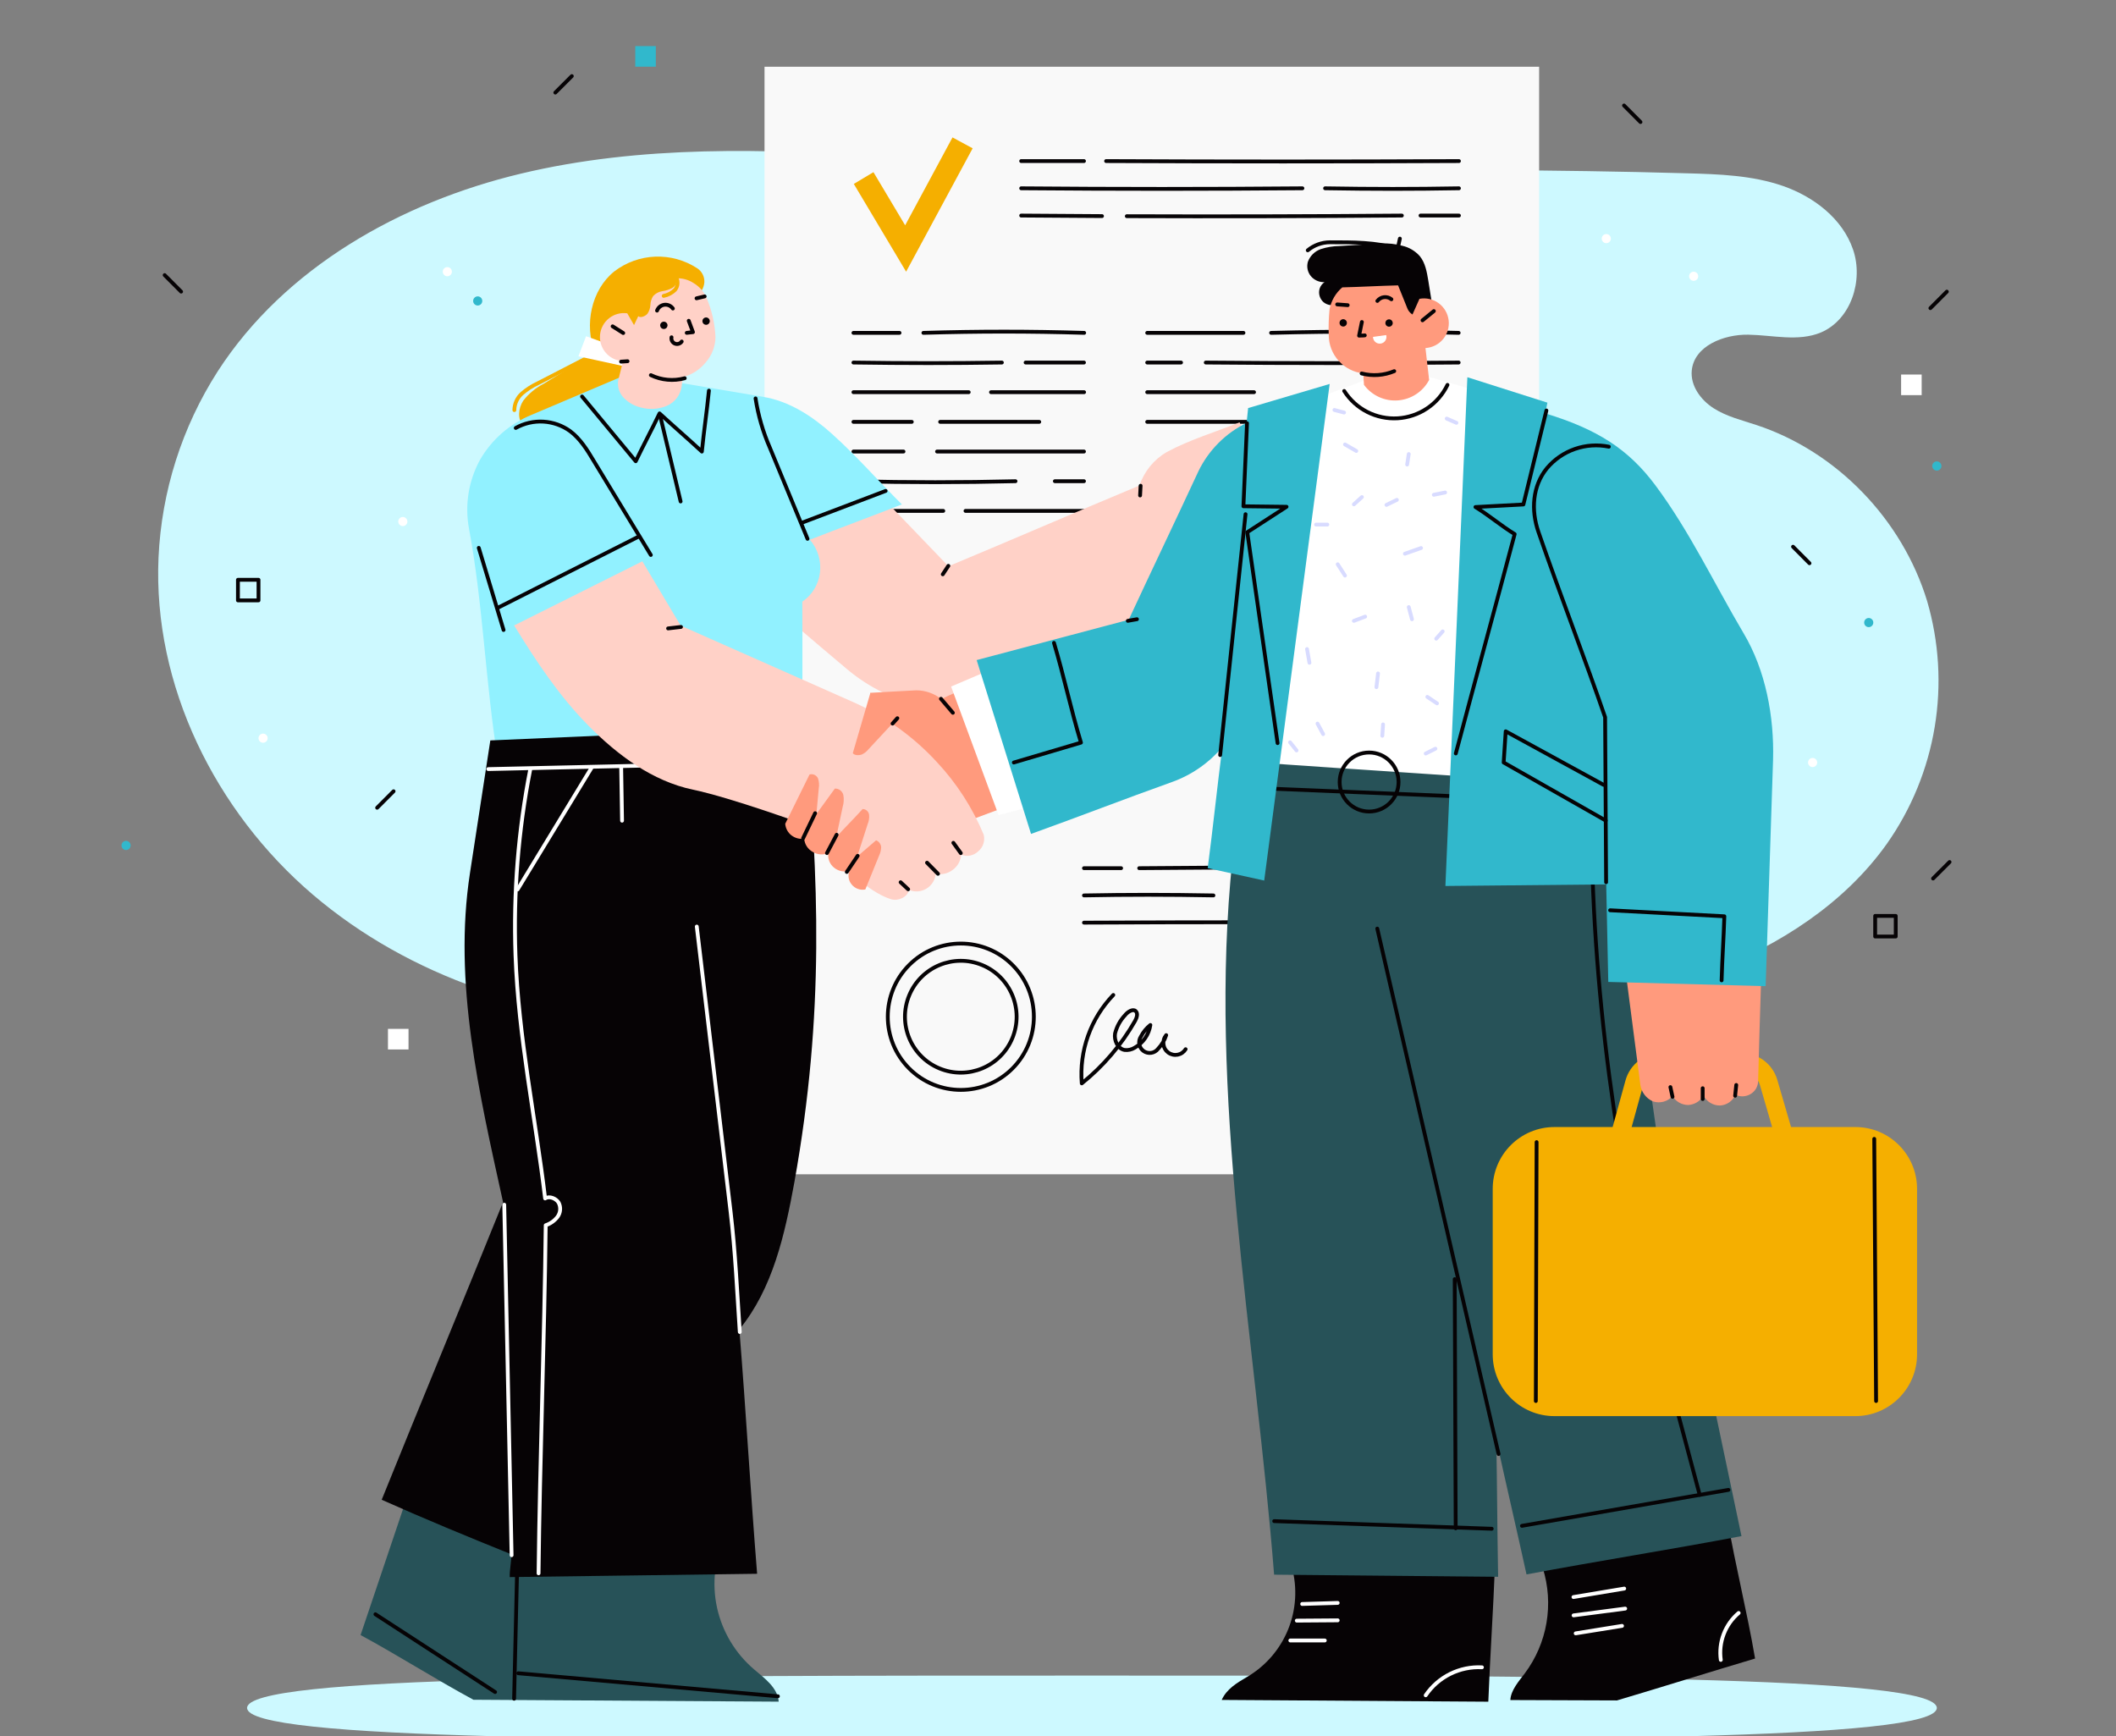
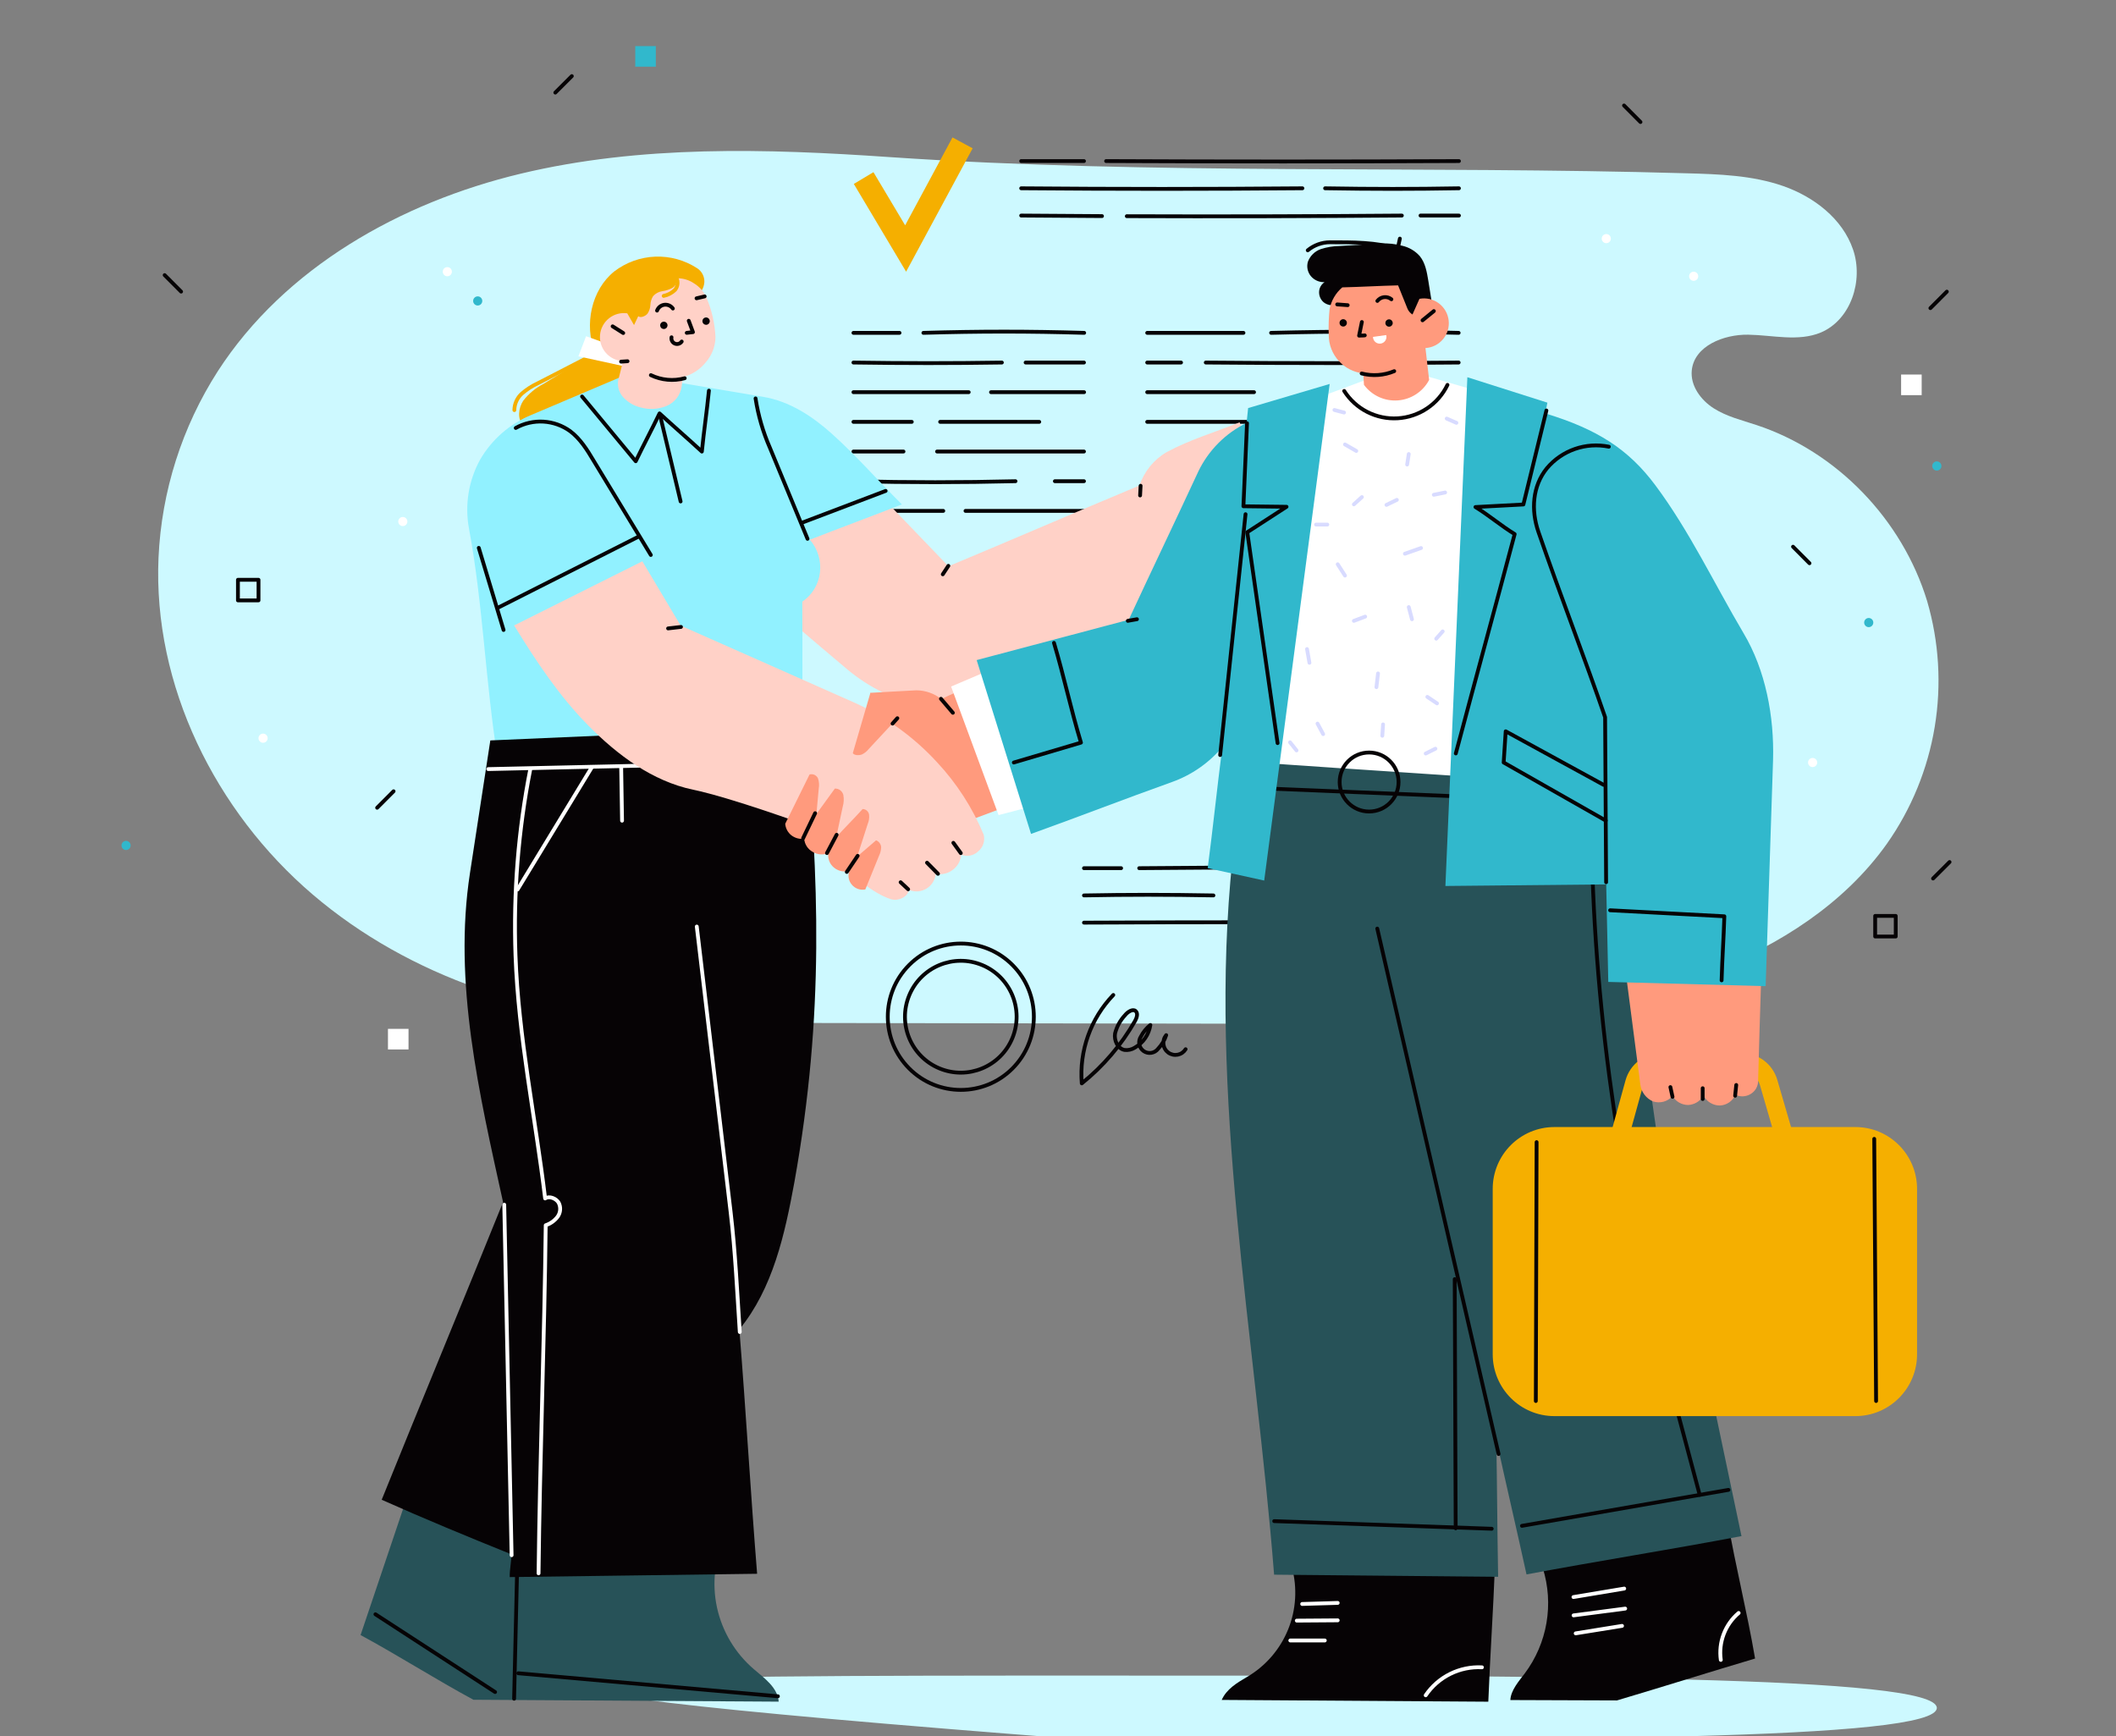
<svg xmlns="http://www.w3.org/2000/svg" width="234" height="192" viewBox="0 0 234 192" fill="none">
  <rect x="0" y="0" width="234" height="192" fill="#808080" stroke="none" />
  <g clip-path="url(#clip0_97_515)">
-     <path d="M214.185 188.87C214.185 192.447 172.359 192.447 120.757 192.447C69.155 192.447 27.324 192.447 27.324 188.87C27.324 185.292 69.155 185.292 120.757 185.292C172.359 185.292 214.185 185.292 214.185 188.87Z" fill="#CDF9FF" />
+     <path d="M214.185 188.87C214.185 192.447 172.359 192.447 120.757 192.447C27.324 185.292 69.155 185.292 120.757 185.292C172.359 185.292 214.185 185.292 214.185 188.87Z" fill="#CDF9FF" />
    <path d="M213.109 66.454C210.367 57.471 203.146 49.942 194.241 47.002C192.626 46.468 190.942 46.064 189.51 45.15C188.078 44.236 186.917 42.651 187.086 40.959C187.357 38.258 190.614 36.969 193.319 37.011C196.024 37.053 198.855 37.808 201.354 36.772C204.686 35.365 206.094 31.024 204.924 27.601C203.755 24.179 200.586 21.755 197.18 20.569C193.773 19.383 190.099 19.261 186.491 19.162C157.295 18.314 127.528 19.359 98.365 17.371C84.738 16.433 70.877 16.026 57.592 19.204C44.306 22.383 31.494 29.58 24.081 41.057C20.123 47.225 17.863 54.333 17.53 61.658C16.898 75.789 23.828 89.742 34.578 98.917C45.327 108.093 59.529 112.697 73.648 113.1L165.447 113.25C173.477 111.843 181.564 110.437 189.164 107.483C196.763 104.529 203.942 99.953 208.668 93.3C211.377 89.449 213.183 85.034 213.952 80.386C214.721 75.738 214.433 70.976 213.109 66.454Z" fill="#CDF9FF" />
-     <path d="M170.206 7.38H84.546V129.856H170.206V7.38Z" fill="#F9F9F9" />
    <path d="M157.614 102.03C144.787 101.969 132.554 101.969 119.873 102.03" stroke="#060305" stroke-width="0.422" stroke-linecap="round" stroke-linejoin="round" />
    <path d="M166.697 102.03H159.982" stroke="#060305" stroke-width="0.422" stroke-linecap="round" stroke-linejoin="round" />
    <path d="M134.188 99.02C129.129 98.927 124.721 98.927 119.873 99.02" stroke="#060305" stroke-width="0.422" stroke-linecap="round" stroke-linejoin="round" />
    <path d="M166.697 99.02C156.533 98.927 146.748 98.927 136.616 99.02" stroke="#060305" stroke-width="0.422" stroke-linecap="round" stroke-linejoin="round" />
    <path d="M123.981 96.006H119.873" stroke="#060305" stroke-width="0.422" stroke-linecap="round" stroke-linejoin="round" />
    <path d="M155.4 95.935C145.592 95.898 135.785 95.921 125.98 96.006" stroke="#060305" stroke-width="0.422" stroke-linecap="round" stroke-linejoin="round" />
    <path d="M166.697 96.006C163.814 95.981 160.931 95.96 158.049 95.945" stroke="#060305" stroke-width="0.422" stroke-linecap="round" stroke-linejoin="round" />
    <path d="M102.114 36.809C108.253 36.627 113.813 36.627 119.896 36.809" stroke="#060305" stroke-width="0.422" stroke-linecap="round" stroke-linejoin="round" />
    <path d="M94.378 36.809H99.474" stroke="#060305" stroke-width="0.422" stroke-linecap="round" stroke-linejoin="round" />
    <path d="M113.419 40.091H119.873" stroke="#060305" stroke-width="0.422" stroke-linecap="round" stroke-linejoin="round" />
    <path d="M94.378 40.091C100.158 40.176 105.221 40.176 110.794 40.091" stroke="#060305" stroke-width="0.422" stroke-linecap="round" stroke-linejoin="round" />
    <path d="M109.592 43.369H119.887" stroke="#060305" stroke-width="0.422" stroke-linecap="round" stroke-linejoin="round" />
    <path d="M94.378 43.369H107.126" stroke="#060305" stroke-width="0.422" stroke-linecap="round" stroke-linejoin="round" />
    <path d="M103.967 46.651H114.926" stroke="#060305" stroke-width="0.422" stroke-linecap="round" stroke-linejoin="round" />
    <path d="M94.378 46.651H100.831" stroke="#060305" stroke-width="0.422" stroke-linecap="round" stroke-linejoin="round" />
    <path d="M103.625 49.932H119.873" stroke="#060305" stroke-width="0.422" stroke-linecap="round" stroke-linejoin="round" />
    <path d="M94.378 49.932H99.914" stroke="#060305" stroke-width="0.422" stroke-linecap="round" stroke-linejoin="round" />
    <path d="M116.653 53.214H119.873" stroke="#060305" stroke-width="0.422" stroke-linecap="round" stroke-linejoin="round" />
    <path d="M94.378 53.214C100.663 53.36 106.232 53.36 112.301 53.214" stroke="#060305" stroke-width="0.422" stroke-linecap="round" stroke-linejoin="round" />
    <path d="M106.77 56.496H119.873" stroke="#060305" stroke-width="0.422" stroke-linecap="round" stroke-linejoin="round" />
    <path d="M94.378 56.496H104.313" stroke="#060305" stroke-width="0.422" stroke-linecap="round" stroke-linejoin="round" />
    <path d="M140.566 36.809C147.721 36.627 154.301 36.627 161.306 36.809" stroke="#060305" stroke-width="0.422" stroke-linecap="round" stroke-linejoin="round" />
    <path d="M126.864 36.809H137.51" stroke="#060305" stroke-width="0.422" stroke-linecap="round" stroke-linejoin="round" />
    <path d="M133.341 40.091C142.662 40.176 152.279 40.176 161.306 40.091" stroke="#060305" stroke-width="0.422" stroke-linecap="round" stroke-linejoin="round" />
    <path d="M126.864 40.091H130.608" stroke="#060305" stroke-width="0.422" stroke-linecap="round" stroke-linejoin="round" />
    <path d="M126.864 43.369H138.68" stroke="#060305" stroke-width="0.422" stroke-linecap="round" stroke-linejoin="round" />
    <path d="M126.864 46.651H161.306" stroke="#060305" stroke-width="0.422" stroke-linecap="round" stroke-linejoin="round" />
    <path d="M100.204 30.044L94.42 20.339L96.592 19.04L100.097 24.915L105.333 15.196L107.561 16.401L100.204 30.044Z" fill="#F5AF00" />
    <path d="M122.32 17.812C135.577 17.873 148.231 17.873 161.339 17.812" stroke="#060305" stroke-width="0.422" stroke-linecap="round" stroke-linejoin="round" />
    <path d="M112.928 17.812H119.873" stroke="#060305" stroke-width="0.422" stroke-linecap="round" stroke-linejoin="round" />
    <path d="M146.537 20.822C151.769 20.911 156.327 20.911 161.339 20.822" stroke="#060305" stroke-width="0.422" stroke-linecap="round" stroke-linejoin="round" />
    <path d="M112.928 20.822C123.434 20.911 133.556 20.911 144.029 20.822" stroke="#060305" stroke-width="0.422" stroke-linecap="round" stroke-linejoin="round" />
    <path d="M157.09 23.837H161.339" stroke="#060305" stroke-width="0.422" stroke-linecap="round" stroke-linejoin="round" />
    <path d="M124.608 23.907C134.748 23.944 144.887 23.921 155.026 23.837" stroke="#060305" stroke-width="0.422" stroke-linecap="round" stroke-linejoin="round" />
    <path d="M112.928 23.837L121.866 23.897" stroke="#060305" stroke-width="0.422" stroke-linecap="round" stroke-linejoin="round" />
    <path d="M111.953 114.801C113.257 111.645 111.762 108.028 108.612 106.721C105.463 105.414 101.852 106.912 100.548 110.068C99.243 113.223 100.739 116.84 103.888 118.147C107.038 119.454 110.648 117.956 111.953 114.801Z" stroke="#060305" stroke-width="0.422" stroke-linecap="round" stroke-linejoin="round" />
    <path d="M111.965 118.156C115.119 114.996 115.119 109.872 111.965 106.712C108.811 103.552 103.697 103.552 100.543 106.712C97.388 109.872 97.388 114.996 100.543 118.156C103.697 121.316 108.811 121.316 111.965 118.156Z" stroke="#060305" stroke-width="0.422" stroke-linecap="round" stroke-linejoin="round" />
    <path d="M123.116 110.029C121.876 111.317 120.924 112.855 120.323 114.541C119.721 116.226 119.485 118.02 119.629 119.804C122.006 117.895 124.003 115.556 125.516 112.907C125.713 112.556 125.881 112.054 125.572 111.796C125.264 111.538 124.702 111.895 124.412 112.265C123.878 112.833 123.497 113.529 123.308 114.286C123.186 115.055 123.598 115.964 124.36 116.11C124.754 116.157 125.152 116.067 125.488 115.856C125.947 115.597 126.34 115.236 126.639 114.801C126.939 114.367 127.135 113.87 127.215 113.348C126.779 113.695 126.422 114.132 126.167 114.628C125.999 114.881 125.936 115.189 125.991 115.488C126.047 115.786 126.216 116.051 126.463 116.227C126.71 116.402 127.016 116.475 127.315 116.428C127.614 116.382 127.884 116.221 128.067 115.978C128.477 115.55 128.785 115.034 128.965 114.469C128.848 114.609 128.76 114.772 128.708 114.947C128.656 115.123 128.641 115.307 128.663 115.489C128.686 115.67 128.745 115.845 128.838 116.003C128.931 116.161 129.055 116.297 129.203 116.405C129.351 116.512 129.52 116.587 129.698 116.627C129.877 116.666 130.062 116.667 130.241 116.632C130.42 116.596 130.59 116.524 130.74 116.42C130.89 116.315 131.017 116.181 131.113 116.025" stroke="#060305" stroke-width="0.422" stroke-linecap="round" stroke-linejoin="round" />
    <path d="M137.084 46.702C134.389 47.79 131.6 48.605 129.04 49.984C127.612 50.805 126.535 52.123 126.012 53.688C118.993 56.618 111.903 59.694 104.884 62.619L98.127 55.587C93.028 56.753 88.06 58.431 83.297 60.594C83.203 62 83.025 63.44 82.932 64.874C86.502 67.884 90.054 70.969 93.62 73.956C96.077 76.028 99.077 77.571 102.263 77.941C105.475 78.312 108.722 77.655 111.538 76.066C117.098 72.896 123.607 71.799 129.068 68.466L136.644 49.318C136.966 48.974 137.18 48.542 137.258 48.077C137.336 47.611 137.276 47.133 137.084 46.702Z" fill="#FFD1C7" />
    <path d="M104.875 62.572L104.257 63.51" stroke="#060305" stroke-width="0.422" stroke-linecap="round" stroke-linejoin="round" />
    <path d="M126.134 53.716L126.078 54.79" stroke="#060305" stroke-width="0.422" stroke-linecap="round" stroke-linejoin="round" />
    <path d="M164.076 43.401C161.68 42.783 159.397 42.023 156.996 41.4C156.827 42.014 156.475 42.562 155.988 42.972C155.501 43.382 154.901 43.635 154.268 43.696C153.635 43.757 152.998 43.625 152.442 43.316C151.885 43.008 151.435 42.537 151.151 41.967L145.405 44.114C143.233 58.067 141.193 71.776 139.036 85.738L164.9 86.348C164.675 72.024 164.301 57.711 164.076 43.401Z" fill="white" />
    <path d="M148.648 43.233C149.274 44.218 150.153 45.018 151.191 45.55C152.23 46.081 153.391 46.326 154.556 46.257C155.72 46.189 156.845 45.81 157.814 45.161C158.784 44.511 159.563 43.614 160.07 42.562" stroke="#060305" stroke-width="0.422" stroke-linecap="round" stroke-linejoin="round" />
    <path d="M148.736 49.149L149.986 49.867" stroke="#D8DBFF" stroke-width="0.422" stroke-linecap="round" stroke-linejoin="round" />
    <path d="M155.789 50.209C155.728 50.598 155.672 50.983 155.611 51.372" stroke="#D8DBFF" stroke-width="0.422" stroke-linecap="round" stroke-linejoin="round" />
    <path d="M150.608 54.968L149.719 55.774" stroke="#D8DBFF" stroke-width="0.422" stroke-linecap="round" stroke-linejoin="round" />
    <path d="M147.932 62.399C148.198 62.816 148.465 63.233 148.736 63.651" stroke="#D8DBFF" stroke-width="0.422" stroke-linecap="round" stroke-linejoin="round" />
    <path d="M155.363 61.232L157.146 60.603" stroke="#D8DBFF" stroke-width="0.422" stroke-linecap="round" stroke-linejoin="round" />
    <path d="M155.789 67.134C155.91 67.603 156.027 68.03 156.144 68.48" stroke="#D8DBFF" stroke-width="0.422" stroke-linecap="round" stroke-linejoin="round" />
    <path d="M158.559 54.715L159.813 54.462" stroke="#D8DBFF" stroke-width="0.422" stroke-linecap="round" stroke-linejoin="round" />
    <path d="M159.986 46.289L161.058 46.758" stroke="#D8DBFF" stroke-width="0.422" stroke-linecap="round" stroke-linejoin="round" />
    <path d="M149.719 68.658L150.969 68.189" stroke="#D8DBFF" stroke-width="0.422" stroke-linecap="round" stroke-linejoin="round" />
    <path d="M144.539 71.776L144.806 73.295" stroke="#D8DBFF" stroke-width="0.422" stroke-linecap="round" stroke-linejoin="round" />
    <path d="M145.536 58.011H146.785" stroke="#D8DBFF" stroke-width="0.422" stroke-linecap="round" stroke-linejoin="round" />
    <path d="M159.542 69.821L158.826 70.627" stroke="#D8DBFF" stroke-width="0.422" stroke-linecap="round" stroke-linejoin="round" />
    <path d="M157.843 77.064L158.915 77.782" stroke="#D8DBFF" stroke-width="0.422" stroke-linecap="round" stroke-linejoin="round" />
    <path d="M152.391 74.472L152.213 75.991" stroke="#D8DBFF" stroke-width="0.422" stroke-linecap="round" stroke-linejoin="round" />
    <path d="M145.699 80.018L146.322 81.181" stroke="#D8DBFF" stroke-width="0.422" stroke-linecap="round" stroke-linejoin="round" />
    <path d="M157.665 83.328L158.737 82.794" stroke="#D8DBFF" stroke-width="0.422" stroke-linecap="round" stroke-linejoin="round" />
    <path d="M152.948 80.107L152.864 81.364" stroke="#D8DBFF" stroke-width="0.422" stroke-linecap="round" stroke-linejoin="round" />
    <path d="M142.662 82.09L143.378 82.986" stroke="#D8DBFF" stroke-width="0.422" stroke-linecap="round" stroke-linejoin="round" />
    <path d="M153.322 55.835L154.474 55.277" stroke="#D8DBFF" stroke-width="0.422" stroke-linecap="round" stroke-linejoin="round" />
    <path d="M147.567 45.338L148.634 45.619" stroke="#D8DBFF" stroke-width="0.422" stroke-linecap="round" stroke-linejoin="round" />
    <path d="M191.045 168.081C184.226 169.792 177.432 171.705 170.614 173.417C171.225 175.372 171.363 177.445 171.018 179.465C170.673 181.485 169.855 183.394 168.629 185.035C167.97 185.907 167.076 186.91 167.024 187.998L178.812 188.04C183.824 186.554 189.079 184.894 194.086 183.408C193.202 178.203 191.934 173.271 191.045 168.081Z" fill="#060305" />
    <path d="M174.002 176.609L179.617 175.672" stroke="white" stroke-width="0.422" stroke-linecap="round" stroke-linejoin="round" />
    <path d="M174.016 178.635L179.725 177.885" stroke="white" stroke-width="0.422" stroke-linecap="round" stroke-linejoin="round" />
    <path d="M174.25 180.623L179.374 179.797" stroke="white" stroke-width="0.422" stroke-linecap="round" stroke-linejoin="round" />
    <path d="M192.271 178.368C191.531 178.995 190.962 179.8 190.617 180.708C190.271 181.616 190.161 182.596 190.296 183.558" stroke="white" stroke-width="0.422" stroke-linecap="round" stroke-linejoin="round" />
    <path d="M142.864 173.304C143.483 175.591 143.334 178.018 142.44 180.211C141.545 182.404 139.954 184.241 137.913 185.438C136.775 186.108 135.648 186.774 135.105 187.984L164.586 188.18C164.783 183.108 165.134 178.067 165.326 172.999C157.904 173.126 150.304 173.177 142.864 173.304Z" fill="#060305" />
    <path d="M144.001 177.374L147.932 177.256" stroke="white" stroke-width="0.422" stroke-linecap="round" stroke-linejoin="round" />
    <path d="M143.406 179.216L147.932 179.183" stroke="white" stroke-width="0.422" stroke-linecap="round" stroke-linejoin="round" />
    <path d="M142.69 181.41H146.504" stroke="white" stroke-width="0.422" stroke-linecap="round" stroke-linejoin="round" />
    <path d="M157.661 187.473C158.345 186.465 159.278 185.65 160.368 185.109C161.458 184.567 162.669 184.315 163.884 184.378" stroke="white" stroke-width="0.422" stroke-linecap="round" stroke-linejoin="round" />
    <path d="M192.584 169.867L183.197 125.224C181.325 112.467 179.828 99.719 177.946 86.966C164.61 85.991 150.767 85.171 137.43 84.2C137.053 87.776 136.676 91.355 136.298 94.937C133.546 121.089 138.834 147.916 140.898 174.134C149.153 174.228 157.417 174.274 165.672 174.368C165.583 169.436 165.555 164.133 165.471 159.201C166.561 164.176 167.722 169.131 168.812 174.106C176.697 172.619 184.699 171.368 192.584 169.867Z" fill="#275258" />
    <path d="M152.307 102.687C156.781 122.066 161.253 141.434 165.723 160.791" stroke="#060305" stroke-width="0.422" stroke-linecap="round" stroke-linejoin="round" />
    <path d="M139.714 87.177L161.732 88.087" stroke="#060305" stroke-width="0.422" stroke-linecap="round" stroke-linejoin="round" />
    <path d="M151.404 89.742C153.203 89.742 154.661 88.281 154.661 86.479C154.661 84.677 153.203 83.216 151.404 83.216C149.605 83.216 148.147 84.677 148.147 86.479C148.147 88.281 149.605 89.742 151.404 89.742Z" stroke="#060305" stroke-width="0.422" stroke-linecap="round" stroke-linejoin="round" />
    <path d="M140.908 168.212L164.965 169.056" stroke="#060305" stroke-width="0.422" stroke-linecap="round" stroke-linejoin="round" />
    <path d="M168.307 168.733L191.138 164.757" stroke="#060305" stroke-width="0.422" stroke-linecap="round" stroke-linejoin="round" />
    <path d="M160.978 169.005C160.941 159.822 160.905 150.637 160.871 141.451" stroke="#060305" stroke-width="0.422" stroke-linecap="round" stroke-linejoin="round" />
    <path d="M187.961 165.301L185.35 155.516C180.202 136.293 176.781 116.663 176.107 96.756" stroke="#060305" stroke-width="0.422" stroke-linecap="round" stroke-linejoin="round" />
    <path d="M110.696 74.495C110.696 74.495 105.759 76.46 104.102 77.308C103.311 76.682 102.332 76.34 101.323 76.338C99.685 76.408 97.897 76.539 96.259 76.614C96.559 78.902 97.013 81.148 97.312 83.436L107.163 90.74L114.702 87.927L110.696 74.495Z" fill="#FF9A7D" />
    <path d="M104.056 77.275L105.375 78.823" stroke="#060305" stroke-width="0.422" stroke-linecap="round" stroke-linejoin="round" />
    <path d="M105.179 75.92L110.429 90.136L116.035 88.668L111.721 73.131L105.179 75.92Z" fill="white" />
    <path d="M205.177 124.633H171.896C168.128 124.633 165.073 127.694 165.073 131.469V149.763C165.073 153.539 168.128 156.599 171.896 156.599H205.177C208.945 156.599 212 153.539 212 149.763V131.469C212 127.694 208.945 124.633 205.177 124.633Z" fill="#F5AF00" />
    <path d="M196.337 125.885L194.62 119.978C194.492 119.544 194.228 119.164 193.867 118.893C193.507 118.622 193.068 118.474 192.617 118.473H183.726C183.269 118.473 182.825 118.622 182.462 118.899C182.098 119.176 181.835 119.565 181.714 120.006L180.193 125.515L178.241 124.971L179.762 119.462C180.004 118.595 180.522 117.83 181.238 117.285C181.953 116.74 182.827 116.444 183.726 116.443H192.617C193.502 116.451 194.362 116.743 195.069 117.278C195.776 117.812 196.293 118.56 196.543 119.41L198.265 125.318L196.337 125.885Z" fill="#F5AF00" />
    <path d="M169.926 126.302L169.841 154.93" stroke="#060305" stroke-width="0.422" stroke-linecap="round" stroke-linejoin="round" />
    <path d="M207.264 125.941C207.333 135.606 207.401 145.269 207.47 154.93" stroke="#060305" stroke-width="0.422" stroke-linecap="round" stroke-linejoin="round" />
    <path d="M179.823 107.83L181.395 119.921C181.444 120.33 181.6 120.718 181.847 121.048C182.093 121.377 182.422 121.635 182.799 121.797C183.177 121.922 183.582 121.933 183.966 121.829C184.349 121.725 184.694 121.51 184.957 121.211C185.136 121.507 185.388 121.753 185.688 121.925C185.989 122.097 186.328 122.19 186.674 122.195C187.023 122.18 187.363 122.077 187.661 121.895C187.96 121.713 188.208 121.458 188.382 121.155C188.556 121.486 188.817 121.764 189.137 121.957C189.457 122.151 189.824 122.252 190.198 122.252C190.565 122.234 190.921 122.114 191.224 121.906C191.527 121.697 191.767 121.408 191.915 121.07C192.179 121.194 192.47 121.251 192.761 121.236C193.052 121.222 193.335 121.136 193.586 120.986C193.833 120.841 194.039 120.637 194.186 120.391C194.332 120.145 194.414 119.866 194.423 119.579C194.526 115.721 194.639 111.768 194.77 107.91L179.823 107.83Z" fill="#FF9A7D" />
    <path d="M184.723 120.217C184.802 120.573 184.877 120.934 184.957 121.29" stroke="#060305" stroke-width="0.422" stroke-linecap="round" stroke-linejoin="round" />
    <path d="M188.293 120.339V121.53" stroke="#060305" stroke-width="0.422" stroke-linecap="round" stroke-linejoin="round" />
    <path d="M192.004 119.982L191.882 121.173" stroke="#060305" stroke-width="0.422" stroke-linecap="round" stroke-linejoin="round" />
    <path d="M147.042 42.459C144.01 43.369 141.053 44.217 138.025 45.127C137.964 45.694 137.913 46.2 137.856 46.768C135.528 47.903 133.648 49.791 132.522 52.127C129.971 57.631 127.374 63.032 124.819 68.536L108.005 72.995C110.031 79.498 111.992 85.733 114.018 92.218C119.241 90.342 124.384 88.345 129.606 86.479C131.772 85.705 133.694 84.369 135.175 82.606C134.595 87.107 134.141 91.514 133.556 96.001L139.803 97.375L147.042 42.459Z" fill="#31B8CC" />
    <path d="M116.555 71.091C117.65 74.758 118.427 78.457 119.54 82.123L112.114 84.322" stroke="#060305" stroke-width="0.422" stroke-linecap="round" stroke-linejoin="round" />
    <path d="M124.721 68.653L125.732 68.475" stroke="#060305" stroke-width="0.422" stroke-linecap="round" stroke-linejoin="round" />
    <path d="M137.903 46.8C137.772 49.861 137.64 52.922 137.505 55.985L142.274 56.041C140.781 57.003 139.429 57.884 137.931 58.855C139.05 66.609 140.163 74.415 141.282 82.175" stroke="#060305" stroke-width="0.422" stroke-linecap="round" stroke-linejoin="round" />
    <path d="M134.932 83.497C135.868 74.617 136.803 65.739 137.739 56.862" stroke="#060305" stroke-width="0.422" stroke-linecap="round" stroke-linejoin="round" />
    <path d="M192.8 69.999C189.589 64.57 186.828 58.714 183.057 53.66C180.085 49.67 176.622 47.457 170.89 45.717L171.119 44.527L162.27 41.714L159.841 97.975L177.624 97.801L177.853 108.585L195.256 109.054L196.075 84.041C196.211 79.24 195.261 74.12 192.8 69.999Z" fill="#31B8CC" />
    <path d="M171.011 45.394L168.466 55.788L163.164 56.07C164.638 56.97 166.023 58.165 167.502 59.061C165.358 67.153 163.136 75.227 160.992 83.319" stroke="#060305" stroke-width="0.422" stroke-linecap="round" stroke-linejoin="round" />
    <path d="M177.614 97.562L177.502 79.31C175.382 73.14 172.509 65.714 170.127 58.817C169.294 56.407 169.467 53.749 171.063 51.784C171.886 50.806 172.957 50.068 174.164 49.648C175.37 49.228 176.667 49.142 177.918 49.398" stroke="#060305" stroke-width="0.422" stroke-linecap="round" stroke-linejoin="round" />
    <path d="M178.054 100.661L190.689 101.327C190.614 103.788 190.455 105.945 190.385 108.411" stroke="#060305" stroke-width="0.422" stroke-linecap="round" stroke-linejoin="round" />
    <path d="M177.329 86.788L166.51 80.871L166.285 84.322L177.572 90.74" stroke="#060305" stroke-width="0.422" stroke-linecap="round" stroke-linejoin="round" />
    <path d="M154.806 26.387C154.717 26.743 154.651 27.156 154.563 27.512C152.171 26.762 149.588 26.795 147.075 26.79C146.178 26.794 145.31 27.109 144.618 27.681" stroke="#060305" stroke-width="0.422" stroke-linecap="round" stroke-linejoin="round" />
    <path d="M157.946 31.01C157.791 30.072 157.618 29.069 157.01 28.323C156.497 27.746 155.816 27.344 155.063 27.175C154.301 26.971 153.512 26.885 152.723 26.922L148.119 27.207C147.422 27.215 146.731 27.329 146.069 27.545C145.74 27.658 145.441 27.843 145.192 28.086C144.944 28.329 144.753 28.625 144.632 28.952C144.556 29.22 144.545 29.502 144.6 29.776C144.656 30.049 144.776 30.305 144.951 30.522C145.135 30.745 145.368 30.923 145.631 31.041C145.895 31.159 146.183 31.214 146.472 31.202C146.217 31.372 146.028 31.623 145.933 31.915C145.853 32.181 145.851 32.465 145.929 32.732C146.006 32.999 146.159 33.238 146.369 33.42C146.585 33.594 146.846 33.706 147.121 33.742C147.397 33.779 147.677 33.739 147.932 33.626C148.4 34.557 148.784 35.528 149.078 36.528L158.765 36.115C158.493 34.418 158.22 32.716 157.946 31.01Z" fill="#060305" />
    <path d="M158.044 42.028C157.918 40.832 157.763 39.684 157.637 38.488C158.011 38.466 158.377 38.367 158.711 38.199C159.046 38.029 159.343 37.794 159.583 37.505C159.823 37.217 160.001 36.883 160.107 36.522C160.213 36.162 160.244 35.784 160.199 35.412C160.154 35.039 160.032 34.68 159.843 34.356C159.653 34.032 159.399 33.75 159.097 33.529C158.795 33.307 158.45 33.149 158.085 33.066C157.719 32.983 157.341 32.976 156.973 33.045C156.715 33.631 156.462 34.193 156.2 34.779C155.952 34.626 155.757 34.398 155.644 34.128L154.609 31.558C152.578 31.605 150.473 31.732 148.437 31.779C147.711 32.398 147.216 33.246 147.033 34.184C146.936 35.134 146.905 36.09 146.94 37.044C146.938 38.11 147.337 39.138 148.058 39.923C148.76 40.692 149.719 41.179 150.753 41.292C150.786 41.723 150.805 42.136 150.838 42.562C151.267 43.141 151.836 43.602 152.49 43.902C153.145 44.202 153.865 44.331 154.583 44.278C155.301 44.225 155.994 43.991 156.597 43.597C157.201 43.204 157.695 42.664 158.035 42.028H158.044Z" fill="#FF9A7D" />
    <path d="M153.294 37.053L151.834 37.255C151.834 37.361 151.857 37.467 151.901 37.564C151.945 37.661 152.009 37.747 152.089 37.818C152.169 37.888 152.263 37.94 152.365 37.97C152.467 38.001 152.575 38.009 152.68 37.995C152.785 37.98 152.886 37.943 152.976 37.886C153.066 37.829 153.143 37.753 153.201 37.664C153.259 37.575 153.298 37.474 153.314 37.369C153.33 37.263 153.323 37.156 153.294 37.053Z" fill="white" />
    <path d="M154.015 35.675C154.004 35.575 153.957 35.482 153.882 35.415C153.808 35.348 153.711 35.31 153.61 35.31C153.51 35.31 153.413 35.348 153.338 35.415C153.263 35.482 153.216 35.575 153.205 35.675C153.199 35.732 153.205 35.789 153.223 35.844C153.24 35.898 153.269 35.948 153.307 35.991C153.346 36.033 153.392 36.068 153.444 36.091C153.497 36.114 153.553 36.126 153.61 36.126C153.667 36.126 153.724 36.114 153.776 36.091C153.828 36.068 153.875 36.033 153.913 35.991C153.951 35.948 153.98 35.898 153.998 35.844C154.015 35.789 154.021 35.732 154.015 35.675Z" fill="#060305" />
    <path d="M148.947 35.708C148.948 35.627 148.925 35.547 148.881 35.48C148.837 35.412 148.773 35.359 148.699 35.328C148.625 35.296 148.543 35.287 148.463 35.302C148.384 35.318 148.311 35.356 148.254 35.413C148.196 35.47 148.157 35.542 148.141 35.622C148.125 35.701 148.133 35.783 148.163 35.858C148.194 35.933 148.246 35.997 148.313 36.042C148.38 36.087 148.459 36.111 148.54 36.111C148.647 36.111 148.75 36.069 148.826 35.993C148.902 35.917 148.946 35.815 148.947 35.708Z" fill="#060305" />
    <path d="M150.604 35.609L150.295 37.119C150.501 37.091 150.716 37.119 150.927 37.086" stroke="#060305" stroke-width="0.422" stroke-linecap="round" stroke-linejoin="round" />
    <path d="M150.58 41.301C151.777 41.611 153.043 41.521 154.184 41.043" stroke="#060305" stroke-width="0.422" stroke-linecap="round" stroke-linejoin="round" />
    <path d="M157.31 35.422L158.564 34.4" stroke="#060305" stroke-width="0.422" stroke-linecap="round" stroke-linejoin="round" />
    <path d="M152.316 33.279C152.406 33.164 152.517 33.067 152.644 32.995C152.77 32.923 152.91 32.878 153.055 32.861C153.2 32.844 153.346 32.856 153.486 32.896C153.626 32.937 153.757 33.005 153.87 33.096" stroke="#060305" stroke-width="0.422" stroke-linecap="round" stroke-linejoin="round" />
    <path d="M147.875 33.663L149.036 33.748" stroke="#060305" stroke-width="0.422" stroke-linecap="round" stroke-linejoin="round" />
    <path d="M56.881 45.352C56.885 45.002 56.963 44.658 57.109 44.341C57.255 44.023 57.466 43.74 57.728 43.509C58.256 43.054 58.845 42.675 59.478 42.384L65.337 39.36" stroke="#F5AF00" stroke-width="0.422" stroke-linecap="round" stroke-linejoin="round" />
    <path d="M77.092 29.66C75.715 28.765 74.097 28.318 72.457 28.381C70.818 28.444 69.238 29.014 67.934 30.011C65.379 32.06 64.588 35.933 65.786 38.98L60.128 42.436C59.245 42.887 58.472 43.527 57.863 44.311C57.316 45.141 57.194 46.341 57.863 47.077L72.688 49.651C72.688 46.411 72.763 43.298 72.74 40.059C74.036 39.121 75.416 38.117 76.708 37.189C76.769 35.755 76.9 34.198 76.956 32.768C77.224 32.599 77.448 32.369 77.611 32.097C77.774 31.825 77.87 31.518 77.892 31.202C77.905 30.897 77.838 30.594 77.698 30.323C77.558 30.053 77.349 29.824 77.092 29.66Z" fill="#F5AF00" />
    <path d="M63.965 39.402L64.812 37.18L69.993 39.041L69.651 40.64L63.965 39.402Z" fill="white" />
    <path d="M99.736 55.779C97.135 53.196 94.696 50.387 91.963 47.94C89.792 45.994 87.284 44.372 84.401 43.884L74.991 42.295C74.639 42.804 74.156 43.207 73.593 43.462C73.03 43.718 72.408 43.815 71.794 43.744C71.173 43.665 70.584 43.419 70.089 43.033C69.595 42.647 69.214 42.134 68.987 41.549L58.823 45.858C56.403 46.835 54.379 48.596 53.076 50.861C51.817 53.167 51.387 55.837 51.859 58.423C53.422 66.834 53.68 75.423 55.032 83.872L88.725 83.239C88.725 77.65 88.753 72.123 88.725 66.534C89.258 66.172 89.707 65.701 90.043 65.151C90.378 64.601 90.593 63.986 90.672 63.346C90.754 62.691 90.697 62.027 90.505 61.396C90.313 60.765 89.99 60.182 89.558 59.684C92.862 58.395 96.47 57.063 99.736 55.779Z" fill="#91F1FF" />
    <path d="M64.368 43.847L70.302 51.006C71.167 49.21 72.075 47.513 72.936 45.717C74.504 47.157 76.062 48.498 77.616 49.937C77.841 47.672 78.173 45.464 78.397 43.2" stroke="#060305" stroke-width="0.422" stroke-linecap="round" stroke-linejoin="round" />
    <path d="M83.554 44.058C83.843 45.931 84.373 47.76 85.131 49.496L89.301 59.586" stroke="#060305" stroke-width="0.422" stroke-linecap="round" stroke-linejoin="round" />
    <path d="M57.035 47.325C57.967 46.806 59.028 46.563 60.093 46.625C61.158 46.688 62.183 47.052 63.048 47.677C64.157 48.512 64.92 49.726 65.627 50.917L71.972 61.372" stroke="#060305" stroke-width="0.422" stroke-linecap="round" stroke-linejoin="round" />
    <path d="M52.945 60.584L55.687 69.666" stroke="#060305" stroke-width="0.422" stroke-linecap="round" stroke-linejoin="round" />
    <path d="M88.636 57.823L97.939 54.288" stroke="#060305" stroke-width="0.422" stroke-linecap="round" stroke-linejoin="round" />
    <path d="M55.093 67.191L70.662 59.319" stroke="#060305" stroke-width="0.422" stroke-linecap="round" stroke-linejoin="round" />
    <path d="M73.002 45.961C73.757 49.127 74.512 52.292 75.267 55.455" stroke="#060305" stroke-width="0.422" stroke-linecap="round" stroke-linejoin="round" />
    <path d="M83.386 184.603C81.313 182.835 79.875 180.436 79.291 177.772C78.716 175.129 79.028 172.37 80.18 169.924C68.605 167.255 56.764 165.916 44.887 165.934L39.875 180.81C44.087 183.094 48.134 185.686 52.355 187.965L86.114 188.176C86.002 186.643 84.574 185.607 83.386 184.603Z" fill="#275258" />
    <path d="M57.171 174.256C57.062 178.785 56.956 183.317 56.852 187.852" stroke="#060305" stroke-width="0.422" stroke-linecap="round" stroke-linejoin="round" />
    <path d="M41.517 178.513L54.751 187.112" stroke="#060305" stroke-width="0.422" stroke-linecap="round" stroke-linejoin="round" />
    <path d="M57.311 185.034L86.025 187.58" stroke="#060305" stroke-width="0.422" stroke-linecap="round" stroke-linejoin="round" />
    <path d="M89.015 80.365L54.223 81.879C53.474 86.768 52.724 91.656 51.972 96.545C50.1 108.679 52.992 120.925 55.631 132.937C51.218 143.875 46.623 154.911 42.21 165.849C46.95 167.964 51.728 169.938 56.539 171.879C56.562 172.774 56.347 173.51 56.37 174.401C65.477 174.298 74.621 174.139 83.727 174.035C83.002 165.062 82.487 155.985 81.762 147.011C85.473 142.478 86.788 136.509 87.846 130.742C91.196 112.045 90.555 97.154 89.015 80.365Z" fill="#060305" />
    <path d="M53.993 85.049L74.953 84.58" stroke="white" stroke-width="0.422" stroke-linecap="round" stroke-linejoin="round" />
    <path d="M58.649 85.03C57.311 91.82 56.76 98.742 57.007 105.659C57.33 114.708 59.206 123.541 60.283 132.529C60.751 132.215 61.499 132.529 61.78 132.997C61.907 133.242 61.963 133.517 61.942 133.792C61.921 134.067 61.825 134.331 61.663 134.554C61.329 134.992 60.871 135.319 60.348 135.492C60.203 148.333 59.702 161.142 59.557 173.984" stroke="white" stroke-width="0.422" stroke-linecap="round" stroke-linejoin="round" />
    <path d="M56.576 171.982L55.762 133.218" stroke="white" stroke-width="0.422" stroke-linecap="round" stroke-linejoin="round" />
    <path d="M77.054 102.462L80.798 134.038C81.317 138.436 81.519 142.881 81.809 147.297" stroke="white" stroke-width="0.422" stroke-linecap="round" stroke-linejoin="round" />
    <path d="M68.692 84.786L68.79 90.755" stroke="white" stroke-width="0.422" stroke-linecap="round" stroke-linejoin="round" />
    <path d="M57.236 98.359L65.435 84.871" stroke="white" stroke-width="0.422" stroke-linecap="round" stroke-linejoin="round" />
    <path d="M108.782 92.297C107.556 89.346 105.813 86.639 103.634 84.303C101.059 81.493 97.936 79.242 94.458 77.688C88.042 74.833 81.706 72.038 75.271 69.183C73.861 66.811 72.45 64.44 71.036 62.071L56.857 69.164C59.263 73.089 61.822 76.957 65.056 80.229C68.289 83.502 72.145 86.385 76.642 87.327C80.882 88.214 89.062 91.205 89.062 91.205C89.062 91.205 94.594 98.237 98.548 99.442C99.325 99.677 100.368 99.208 100.523 98.411C100.833 98.54 101.17 98.595 101.506 98.57C101.841 98.544 102.166 98.44 102.454 98.266C102.742 98.091 102.985 97.852 103.163 97.566C103.341 97.28 103.45 96.956 103.48 96.62C103.804 96.689 104.139 96.687 104.462 96.615C104.785 96.542 105.089 96.4 105.352 96.198C105.622 96.004 105.846 95.753 106.008 95.462C106.17 95.171 106.266 94.847 106.288 94.515C106.601 94.641 106.944 94.675 107.276 94.612C107.608 94.548 107.914 94.391 108.16 94.159C108.431 93.941 108.634 93.65 108.745 93.32C108.855 92.99 108.868 92.635 108.782 92.297Z" fill="#FFD1C7" />
    <path d="M75.309 69.328L73.882 69.493" stroke="#060305" stroke-width="0.422" stroke-linecap="round" stroke-linejoin="round" />
    <path d="M105.427 93.202L106.25 94.341" stroke="#060305" stroke-width="0.422" stroke-linecap="round" stroke-linejoin="round" />
    <path d="M102.516 95.401L103.728 96.629" stroke="#060305" stroke-width="0.422" stroke-linecap="round" stroke-linejoin="round" />
    <path d="M99.596 97.562L100.429 98.341" stroke="#060305" stroke-width="0.422" stroke-linecap="round" stroke-linejoin="round" />
    <path d="M75.384 42.707C75.416 42.351 75.482 42.056 75.515 41.695C76.501 41.447 77.381 40.886 78.023 40.096C78.71 39.329 79.1 38.341 79.123 37.311C79.058 35.805 78.724 34.324 78.135 32.937C77.849 32.264 77.357 31.7 76.731 31.324C76.143 30.927 75.441 30.736 74.733 30.78C74.807 30.966 74.812 31.172 74.749 31.361C74.685 31.551 74.557 31.712 74.387 31.816C74.04 32.012 73.659 32.141 73.264 32.196C72.866 32.251 72.5 32.443 72.23 32.74C72.043 33.032 71.938 33.369 71.925 33.715C71.911 34.062 71.801 34.398 71.607 34.685C71.392 34.953 70.835 35.201 70.582 34.967C70.423 35.29 70.269 35.618 70.115 35.947C69.885 35.515 69.595 35.079 69.366 34.648C69.01 34.597 68.647 34.62 68.3 34.714C67.953 34.808 67.629 34.972 67.347 35.196C67.065 35.42 66.832 35.699 66.662 36.016C66.491 36.333 66.386 36.682 66.355 37.041C66.323 37.399 66.364 37.761 66.477 38.103C66.589 38.445 66.769 38.761 67.007 39.031C67.245 39.301 67.535 39.52 67.861 39.674C68.186 39.828 68.538 39.914 68.898 39.927C68.715 40.654 68.533 41.385 68.355 42.107C68.307 42.469 68.346 42.836 68.47 43.179C68.594 43.522 68.798 43.83 69.066 44.077C69.565 44.562 70.186 44.903 70.863 45.061C71.804 45.321 72.805 45.262 73.708 44.892C74.155 44.708 74.544 44.408 74.839 44.025C75.133 43.641 75.321 43.187 75.384 42.707Z" fill="#FFD1C7" />
    <path d="M73.816 36.022C73.822 35.965 73.816 35.907 73.799 35.853C73.781 35.798 73.752 35.748 73.714 35.706C73.676 35.663 73.629 35.629 73.577 35.606C73.525 35.582 73.469 35.57 73.411 35.57C73.354 35.57 73.298 35.582 73.246 35.606C73.193 35.629 73.147 35.663 73.108 35.706C73.07 35.748 73.041 35.798 73.024 35.853C73.006 35.907 73 35.965 73.007 36.022C73.017 36.122 73.065 36.214 73.139 36.282C73.214 36.349 73.311 36.386 73.411 36.386C73.512 36.386 73.609 36.349 73.683 36.282C73.758 36.214 73.805 36.122 73.816 36.022Z" fill="#060305" />
    <path d="M78.491 35.516C78.492 35.434 78.469 35.355 78.424 35.287C78.38 35.219 78.316 35.166 78.242 35.135C78.167 35.103 78.085 35.095 78.006 35.111C77.926 35.126 77.853 35.165 77.796 35.222C77.739 35.28 77.7 35.353 77.684 35.432C77.669 35.512 77.677 35.594 77.709 35.669C77.74 35.744 77.793 35.807 77.861 35.852C77.928 35.896 78.008 35.92 78.088 35.919C78.195 35.917 78.297 35.875 78.372 35.799C78.447 35.724 78.49 35.622 78.491 35.516Z" fill="#060305" />
    <path d="M67.747 36.087L68.921 36.828" stroke="#060305" stroke-width="0.422" stroke-linecap="round" stroke-linejoin="round" />
    <path d="M72.66 34.348C72.723 34.177 72.831 34.027 72.973 33.913C73.115 33.799 73.286 33.727 73.466 33.703C73.646 33.679 73.829 33.706 73.996 33.779C74.162 33.852 74.306 33.969 74.41 34.118" stroke="#060305" stroke-width="0.422" stroke-linecap="round" stroke-linejoin="round" />
    <path d="M77.026 32.988L77.925 32.777" stroke="#060305" stroke-width="0.422" stroke-linecap="round" stroke-linejoin="round" />
    <path d="M76.165 35.473C76.324 35.891 76.483 36.312 76.633 36.73C76.451 36.758 76.123 36.777 75.945 36.809" stroke="#060305" stroke-width="0.422" stroke-linecap="round" stroke-linejoin="round" />
    <path d="M74.261 37.297C74.232 37.438 74.254 37.586 74.322 37.713C74.389 37.84 74.499 37.94 74.632 37.995C74.765 38.051 74.913 38.058 75.051 38.016C75.189 37.974 75.308 37.886 75.388 37.766" stroke="#060305" stroke-width="0.422" stroke-linecap="round" stroke-linejoin="round" />
    <path d="M71.977 41.484C73.143 42.044 74.472 42.166 75.721 41.826" stroke="#060305" stroke-width="0.422" stroke-linecap="round" stroke-linejoin="round" />
    <path d="M68.683 39.993L69.398 39.946" stroke="#060305" stroke-width="0.422" stroke-linecap="round" stroke-linejoin="round" />
    <path d="M74.803 30.719C74.906 30.932 74.946 31.169 74.921 31.403C74.895 31.638 74.804 31.86 74.658 32.046C74.312 32.39 73.873 32.624 73.395 32.721" stroke="#F5AF00" stroke-width="0.422" stroke-linecap="round" stroke-linejoin="round" />
    <path d="M95.693 98.359L97.209 94.632C97.352 94.339 97.431 94.02 97.443 93.694C97.434 93.525 97.376 93.363 97.277 93.226C97.177 93.09 97.04 92.985 96.882 92.925L94.799 94.716L95.955 91.12C96.092 90.796 96.145 90.443 96.11 90.094C96.085 89.92 95.999 89.762 95.868 89.646C95.737 89.531 95.568 89.467 95.394 89.465C94.458 90.511 93.424 91.523 92.478 92.569C92.715 91.453 92.953 90.337 93.19 89.222C93.318 88.793 93.342 88.339 93.26 87.899C93.206 87.694 93.084 87.513 92.914 87.386C92.744 87.259 92.536 87.194 92.324 87.201C91.644 88.138 90.964 89.076 90.284 90.014C90.371 89.076 90.457 88.138 90.541 87.201C90.609 86.826 90.582 86.441 90.461 86.08C90.383 85.907 90.246 85.768 90.074 85.688C89.903 85.608 89.708 85.593 89.525 85.644L86.835 91.097C86.854 91.343 86.923 91.582 87.038 91.799C87.153 92.017 87.312 92.209 87.504 92.363C87.704 92.519 87.933 92.635 88.178 92.701C88.424 92.768 88.679 92.785 88.931 92.752C88.955 93.052 89.053 93.342 89.216 93.595C89.38 93.848 89.603 94.056 89.867 94.201C90.125 94.36 90.417 94.456 90.719 94.48C91.021 94.503 91.324 94.454 91.603 94.337C91.559 94.632 91.592 94.934 91.699 95.213C91.805 95.493 91.982 95.74 92.212 95.931C92.446 96.129 92.726 96.267 93.026 96.331C93.327 96.396 93.638 96.386 93.934 96.301C93.834 96.56 93.807 96.841 93.856 97.114C93.906 97.387 94.03 97.641 94.214 97.848C94.394 98.057 94.625 98.214 94.885 98.304C95.145 98.394 95.424 98.413 95.693 98.359Z" fill="#FF9A7D" />
    <path d="M88.814 92.691L90.143 89.925" stroke="#060305" stroke-width="0.422" stroke-linecap="round" stroke-linejoin="round" />
    <path d="M91.449 94.337L92.52 92.311" stroke="#060305" stroke-width="0.422" stroke-linecap="round" stroke-linejoin="round" />
    <path d="M93.644 96.423L94.846 94.641" stroke="#060305" stroke-width="0.422" stroke-linecap="round" stroke-linejoin="round" />
    <path d="M96.259 76.6L94.308 83.286C94.481 83.553 95.019 83.549 95.314 83.431C95.602 83.295 95.855 83.095 96.053 82.845L99.493 79.146L96.259 76.6Z" fill="#FF9A7D" />
    <path d="M98.702 80.018L99.236 79.423" stroke="#060305" stroke-width="0.422" stroke-linecap="round" stroke-linejoin="round" />
    <path d="M45.05 57.659C45.048 57.559 45.016 57.463 44.959 57.382C44.901 57.3 44.822 57.237 44.729 57.201C44.636 57.165 44.535 57.157 44.438 57.178C44.341 57.199 44.252 57.248 44.183 57.32C44.114 57.391 44.067 57.481 44.049 57.579C44.03 57.677 44.041 57.778 44.08 57.87C44.118 57.962 44.183 58.04 44.266 58.095C44.349 58.15 44.446 58.179 44.545 58.179C44.613 58.179 44.68 58.166 44.742 58.139C44.804 58.113 44.86 58.075 44.907 58.026C44.955 57.977 44.992 57.92 45.016 57.857C45.041 57.794 45.052 57.727 45.05 57.659Z" fill="white" />
    <path d="M187.296 31.057C187.576 31.057 187.802 30.83 187.802 30.55C187.802 30.271 187.576 30.044 187.296 30.044C187.017 30.044 186.791 30.271 186.791 30.55C186.791 30.83 187.017 31.057 187.296 31.057Z" fill="white" />
    <path d="M200.451 84.828C200.73 84.828 200.956 84.602 200.956 84.322C200.956 84.042 200.73 83.816 200.451 83.816C200.172 83.816 199.945 84.042 199.945 84.322C199.945 84.602 200.172 84.828 200.451 84.828Z" fill="white" />
    <path d="M206.656 69.352C206.935 69.352 207.161 69.125 207.161 68.846C207.161 68.566 206.935 68.339 206.656 68.339C206.377 68.339 206.15 68.566 206.15 68.846C206.15 69.125 206.377 69.352 206.656 69.352Z" fill="#31B8CC" />
    <path d="M214.695 51.536C214.696 51.434 214.667 51.335 214.612 51.251C214.556 51.166 214.477 51.1 214.384 51.06C214.291 51.021 214.188 51.01 214.089 51.029C213.989 51.048 213.898 51.097 213.826 51.168C213.755 51.239 213.706 51.33 213.685 51.43C213.665 51.529 213.675 51.632 213.714 51.726C213.752 51.819 213.818 51.899 213.901 51.956C213.985 52.012 214.084 52.042 214.185 52.042C214.32 52.042 214.449 51.989 214.544 51.894C214.64 51.799 214.694 51.67 214.695 51.536Z" fill="#31B8CC" />
    <path d="M49.468 30.55C49.747 30.55 49.973 30.324 49.973 30.044C49.973 29.764 49.747 29.538 49.468 29.538C49.189 29.538 48.963 29.764 48.963 30.044C48.963 30.324 49.189 30.55 49.468 30.55Z" fill="white" />
    <path d="M177.633 26.893C177.912 26.893 178.138 26.667 178.138 26.387C178.138 26.107 177.912 25.881 177.633 25.881C177.354 25.881 177.128 26.107 177.128 26.387C177.128 26.667 177.354 26.893 177.633 26.893Z" fill="white" />
    <path d="M52.828 33.785C53.107 33.785 53.334 33.559 53.334 33.279C53.334 32.999 53.107 32.773 52.828 32.773C52.549 32.773 52.323 32.999 52.323 33.279C52.323 33.559 52.549 33.785 52.828 33.785Z" fill="#31B8CC" />
    <path d="M29.093 82.137C29.372 82.137 29.599 81.911 29.599 81.631C29.599 81.351 29.372 81.125 29.093 81.125C28.814 81.125 28.588 81.351 28.588 81.631C28.588 81.911 28.814 82.137 29.093 82.137Z" fill="white" />
    <path d="M13.941 93.999C14.22 93.999 14.446 93.772 14.446 93.493C14.446 93.213 14.22 92.986 13.941 92.986C13.661 92.986 13.435 93.213 13.435 93.493C13.435 93.772 13.661 93.999 13.941 93.999Z" fill="#31B8CC" />
    <path d="M28.588 64.115H26.313V66.394H28.588V64.115Z" stroke="#060305" stroke-width="0.422" stroke-linecap="round" stroke-linejoin="round" />
    <path d="M212.51 41.418H210.236V43.697H212.51V41.418Z" fill="white" />
    <path d="M209.641 101.285H207.367V103.563H209.641V101.285Z" stroke="#060305" stroke-width="0.422" stroke-linecap="round" stroke-linejoin="round" />
    <path d="M72.525 5.097H70.25V7.375H72.525V5.097Z" fill="#31B8CC" />
    <path d="M45.177 113.775H42.903V116.053H45.177V113.775Z" fill="white" />
    <path d="M43.525 87.501L41.705 89.325" stroke="#060305" stroke-width="0.422" stroke-linecap="round" stroke-linejoin="round" />
    <path d="M63.236 8.416L61.41 10.24" stroke="#060305" stroke-width="0.422" stroke-linecap="round" stroke-linejoin="round" />
    <path d="M215.594 95.326L213.769 97.15" stroke="#060305" stroke-width="0.422" stroke-linecap="round" stroke-linejoin="round" />
    <path d="M215.294 32.252L213.474 34.076" stroke="#060305" stroke-width="0.422" stroke-linecap="round" stroke-linejoin="round" />
    <path d="M198.284 60.458L200.104 62.286" stroke="#060305" stroke-width="0.422" stroke-linecap="round" stroke-linejoin="round" />
    <path d="M18.208 30.424L20.029 32.248" stroke="#060305" stroke-width="0.422" stroke-linecap="round" stroke-linejoin="round" />
    <path d="M179.594 11.665L181.414 13.494" stroke="#060305" stroke-width="0.422" stroke-linecap="round" stroke-linejoin="round" />
  </g>
  <defs>
    <clipPath id="clip0_97_515">
      <rect width="234" height="192" fill="white" />
    </clipPath>
  </defs>
</svg>